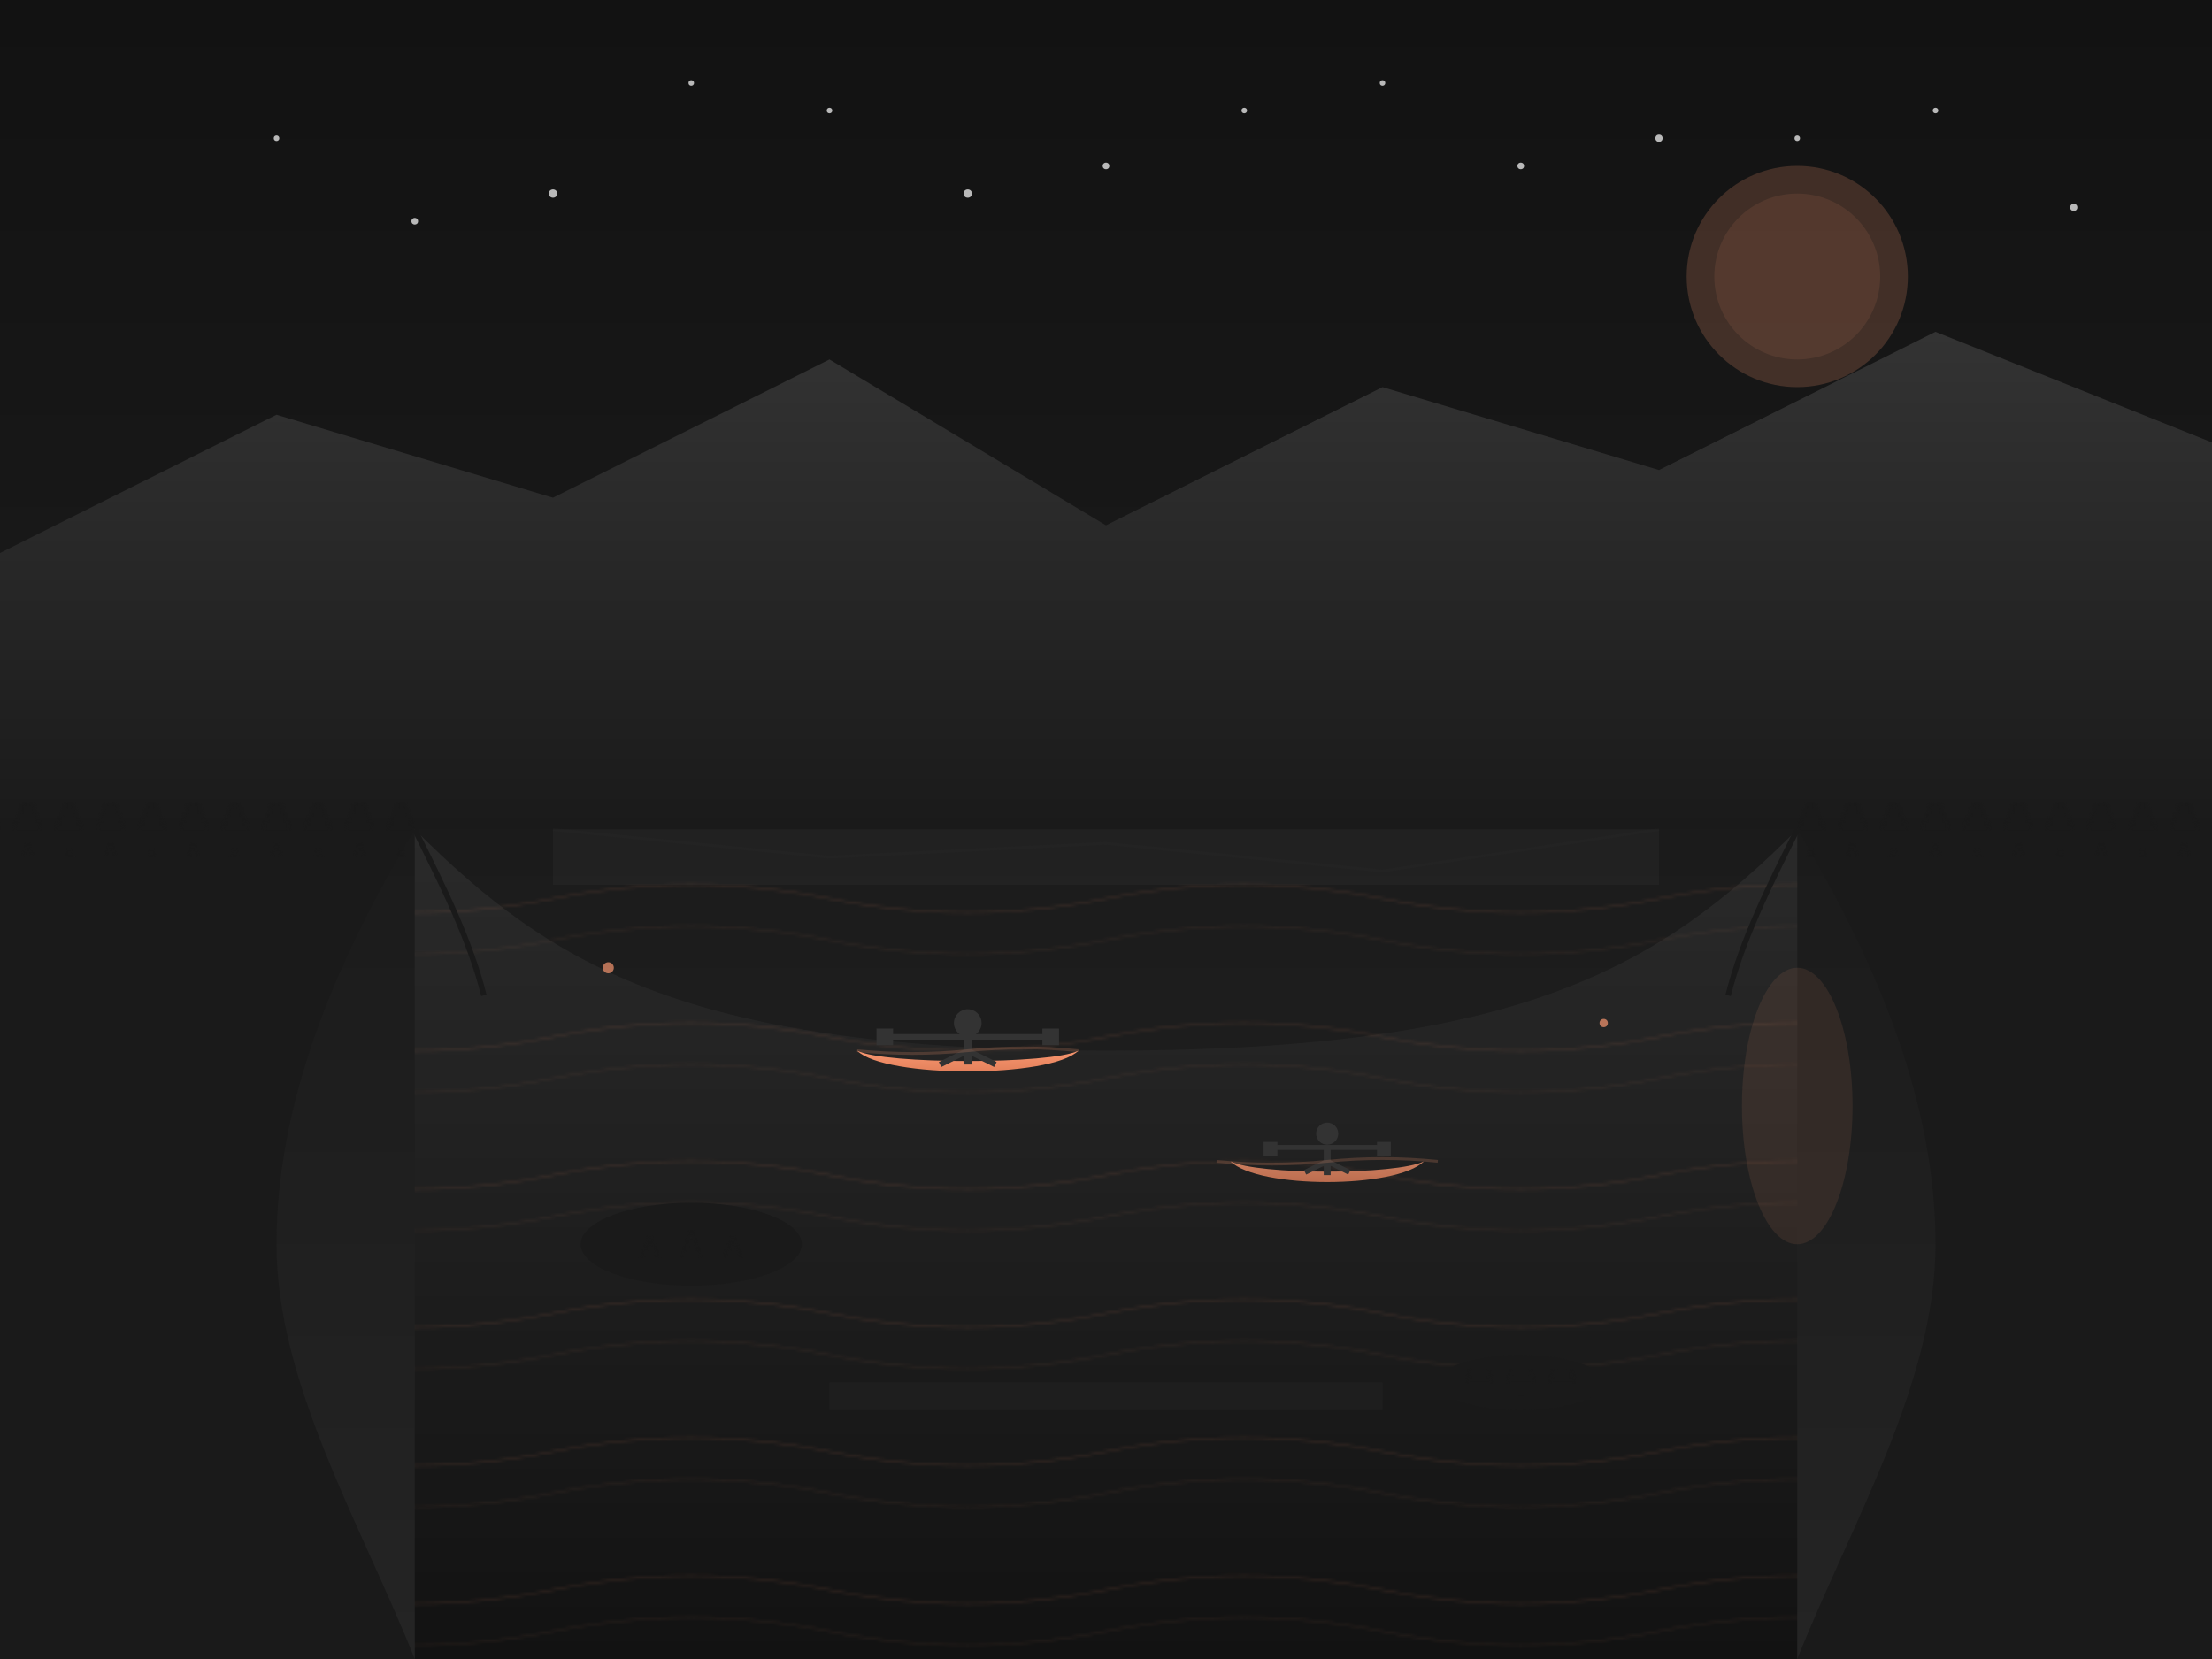
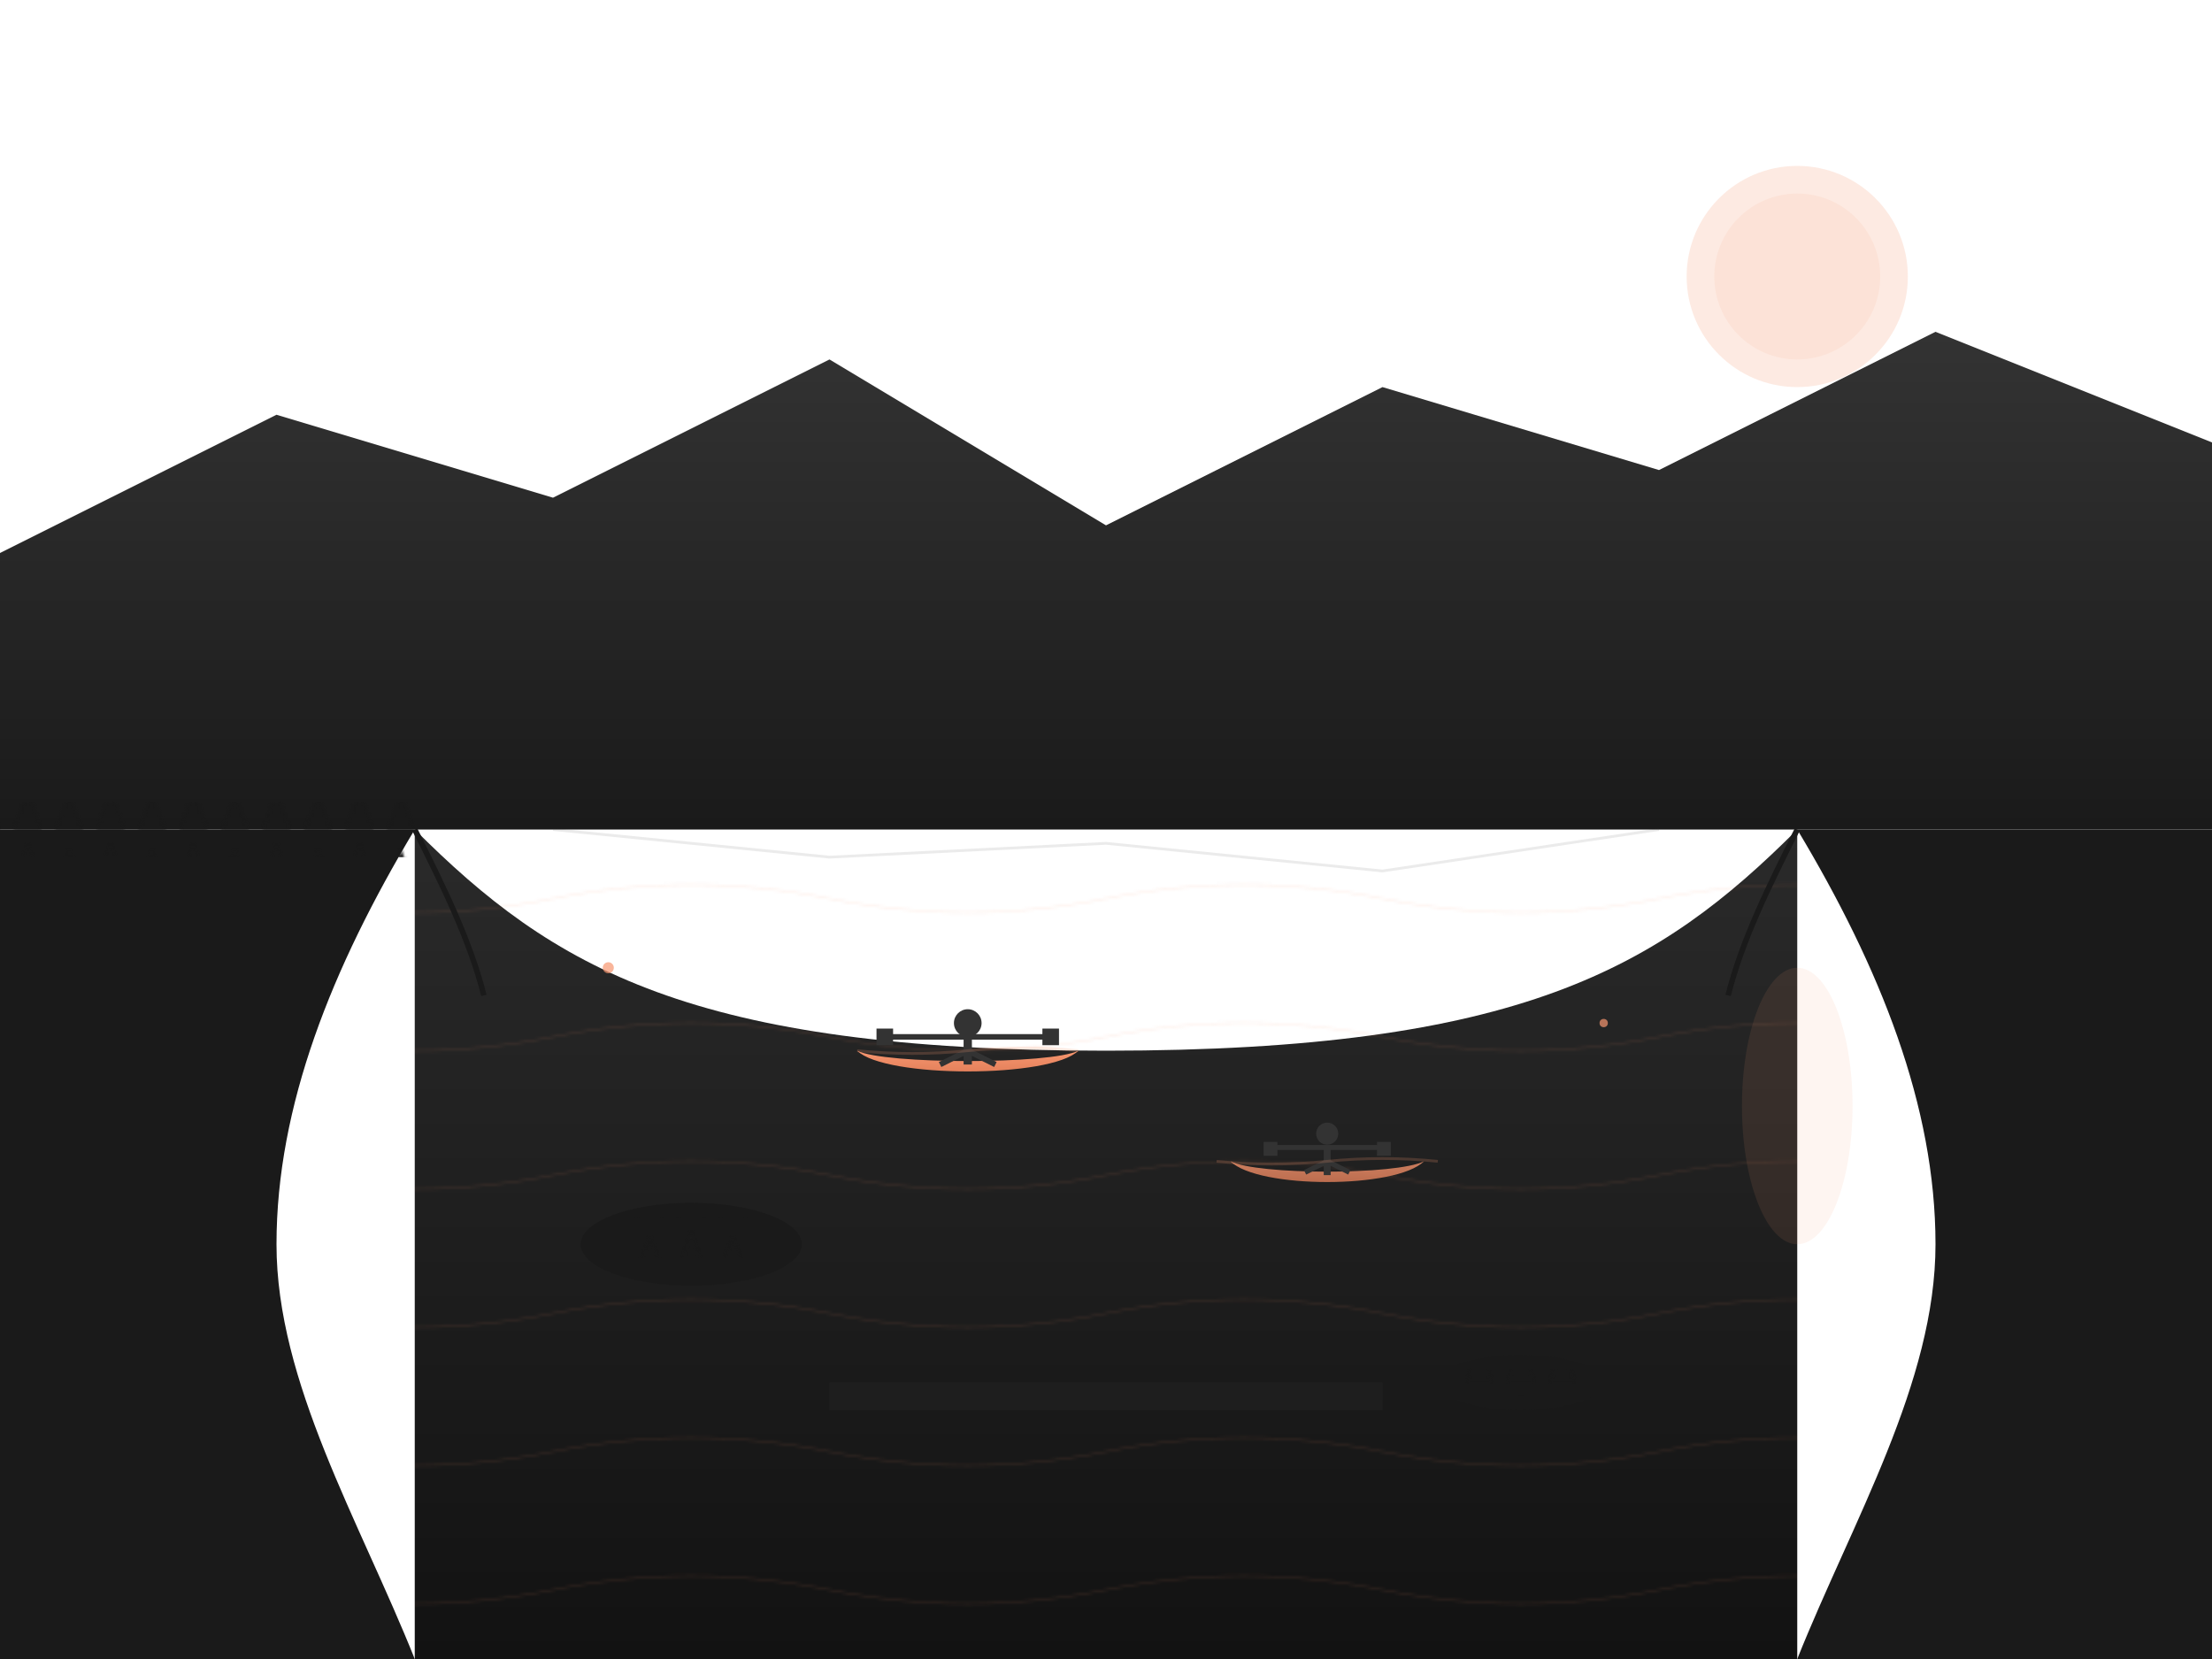
<svg xmlns="http://www.w3.org/2000/svg" viewBox="0 0 800 600" width="800" height="600">
  <defs>
    <linearGradient id="sky-gradient" x1="0%" y1="0%" x2="0%" y2="100%">
      <stop offset="0%" stop-color="#121212" />
      <stop offset="100%" stop-color="#242424" />
    </linearGradient>
    <linearGradient id="mountain-gradient" x1="0%" y1="0%" x2="0%" y2="100%">
      <stop offset="0%" stop-color="#333333" />
      <stop offset="100%" stop-color="#1a1a1a" />
    </linearGradient>
    <linearGradient id="water-gradient" x1="0%" y1="0%" x2="0%" y2="100%">
      <stop offset="0%" stop-color="#2a2a2a" />
      <stop offset="100%" stop-color="#121212" />
    </linearGradient>
    <linearGradient id="kayak-gradient" x1="0%" y1="0%" x2="0%" y2="100%">
      <stop offset="0%" stop-color="#f7966f" />
      <stop offset="100%" stop-color="#de7a55" />
    </linearGradient>
    <pattern id="water-ripple" width="200" height="50" patternUnits="userSpaceOnUse">
      <path d="M0,25 Q50,15 100,25 Q150,35 200,25" stroke="#f7966f" stroke-width="0.5" fill="none" opacity="0.15" />
-       <path d="M0,40 Q50,30 100,40 Q150,50 200,40" stroke="#f7966f" stroke-width="0.5" fill="none" opacity="0.1" />
    </pattern>
    <pattern id="shore-trees" width="30" height="20" patternUnits="userSpaceOnUse">
      <path d="M5,20 L10,5 L15,20 Z" fill="#1a1a1a" />
      <path d="M20,20 L25,7 L30,20 Z" fill="#1a1a1a" />
    </pattern>
  </defs>
-   <rect width="800" height="600" fill="url(#sky-gradient)" />
  <g opacity="0.7">
    <circle cx="100" cy="50" r="1" fill="white" />
    <circle cx="200" cy="70" r="1.5" fill="white" />
    <circle cx="300" cy="40" r="1" fill="white" />
    <circle cx="400" cy="60" r="1.2" fill="white" />
    <circle cx="500" cy="30" r="1" fill="white" />
    <circle cx="600" cy="50" r="1.3" fill="white" />
    <circle cx="700" cy="40" r="1" fill="white" />
    <circle cx="150" cy="80" r="1.2" fill="white" />
    <circle cx="250" cy="30" r="1" fill="white" />
    <circle cx="350" cy="70" r="1.5" fill="white" />
    <circle cx="450" cy="40" r="1" fill="white" />
    <circle cx="550" cy="60" r="1.2" fill="white" />
    <circle cx="650" cy="50" r="1" fill="white" />
    <circle cx="750" cy="75" r="1.3" fill="white" />
  </g>
  <circle cx="650" cy="100" r="40" fill="#f7966f" opacity="0.2" />
  <circle cx="650" cy="100" r="30" fill="#f7966f" opacity="0.1" />
  <path d="M0,200 L100,150 L200,180 L300,130 L400,190 L500,140 L600,170 L700,120 L800,160 L800,300 L0,300 Z" fill="url(#mountain-gradient)" />
  <path d="M0,300 L0,600 L150,600 C130,550 100,500 100,450 C100,400 120,350 150,300 Z" fill="#1a1a1a" />
  <rect x="0" y="290" width="150" height="20" fill="url(#shore-trees)" />
  <path d="M800,300 L800,600 L650,600 C670,550 700,500 700,450 C700,400 680,350 650,300 Z" fill="#1a1a1a" />
-   <rect x="650" y="290" width="150" height="20" fill="url(#shore-trees)" />
  <path d="M150,300 C200,350 250,380 400,380 C550,380 600,350 650,300 L650,600 L150,600 Z" fill="url(#water-gradient)" />
  <rect x="150" y="300" width="500" height="300" fill="url(#water-ripple)" />
  <ellipse cx="250" cy="450" rx="40" ry="15" fill="#1a1a1a" />
  <rect x="225" y="440" width="50" height="15" fill="url(#shore-trees)" opacity="0.8" />
  <ellipse cx="550" cy="500" rx="30" ry="10" fill="#1a1a1a" />
  <rect x="530" y="495" width="40" height="10" fill="url(#shore-trees)" opacity="0.8" />
  <g transform="translate(350, 380)">
    <path d="M-40,0 C-30,5 30,5 40,0 C30,10 -30,10 -40,0 Z" fill="url(#kayak-gradient)" />
    <circle cx="0" cy="-10" r="5" fill="#333333" />
    <path d="M0,-5 L0,5" stroke="#333333" stroke-width="3" />
    <path d="M0,0 L10,5" stroke="#333333" stroke-width="2" />
    <path d="M0,0 L-10,5" stroke="#333333" stroke-width="2" />
    <path d="M-30,-5 L30,-5" stroke="#333333" stroke-width="2" />
    <rect x="-33" y="-8" width="6" height="6" fill="#333333" />
    <rect x="27" y="-8" width="6" height="6" fill="#333333" />
  </g>
  <g transform="translate(480, 420)">
    <path d="M-35,0 C-25,5 25,5 35,0 C25,10 -25,10 -35,0 Z" fill="url(#kayak-gradient)" opacity="0.8" />
    <circle cx="0" cy="-10" r="4" fill="#333333" />
    <path d="M0,-5 L0,5" stroke="#333333" stroke-width="2.5" />
    <path d="M0,0 L8,4" stroke="#333333" stroke-width="1.8" />
    <path d="M0,0 L-8,4" stroke="#333333" stroke-width="1.8" />
    <path d="M20,-5 L-20,-5" stroke="#333333" stroke-width="1.8" />
    <rect x="-23" y="-7" width="5" height="5" fill="#333333" />
    <rect x="18" y="-7" width="5" height="5" fill="#333333" />
  </g>
  <path d="M310,380 Q330,382 350,380 Q370,378 390,380" stroke="#f7966f" stroke-width="1" opacity="0.2" fill="none" />
  <path d="M440,420 Q460,422 480,420 Q500,418 520,420" stroke="#f7966f" stroke-width="1" opacity="0.2" fill="none" />
  <rect x="200" y="300" width="400" height="20" fill="white" opacity="0.03" />
  <rect x="300" y="500" width="200" height="10" fill="white" opacity="0.02" />
  <ellipse cx="650" cy="400" rx="20" ry="50" fill="#f7966f" opacity="0.1" />
  <path d="M200,300 L300,310 L400,305 L500,315 L600,300" fill="none" stroke="#333333" opacity="0.1" stroke-width="1" />
  <path d="M150,300 C160,320 170,340 175,360" fill="none" stroke="#1a1a1a" stroke-width="2" />
  <path d="M650,300 C640,320 630,340 625,360" fill="none" stroke="#1a1a1a" stroke-width="2" />
  <circle cx="220" cy="350" r="2" fill="#f7966f" opacity="0.7" />
  <circle cx="580" cy="370" r="1.5" fill="#f7966f" opacity="0.7" />
</svg>